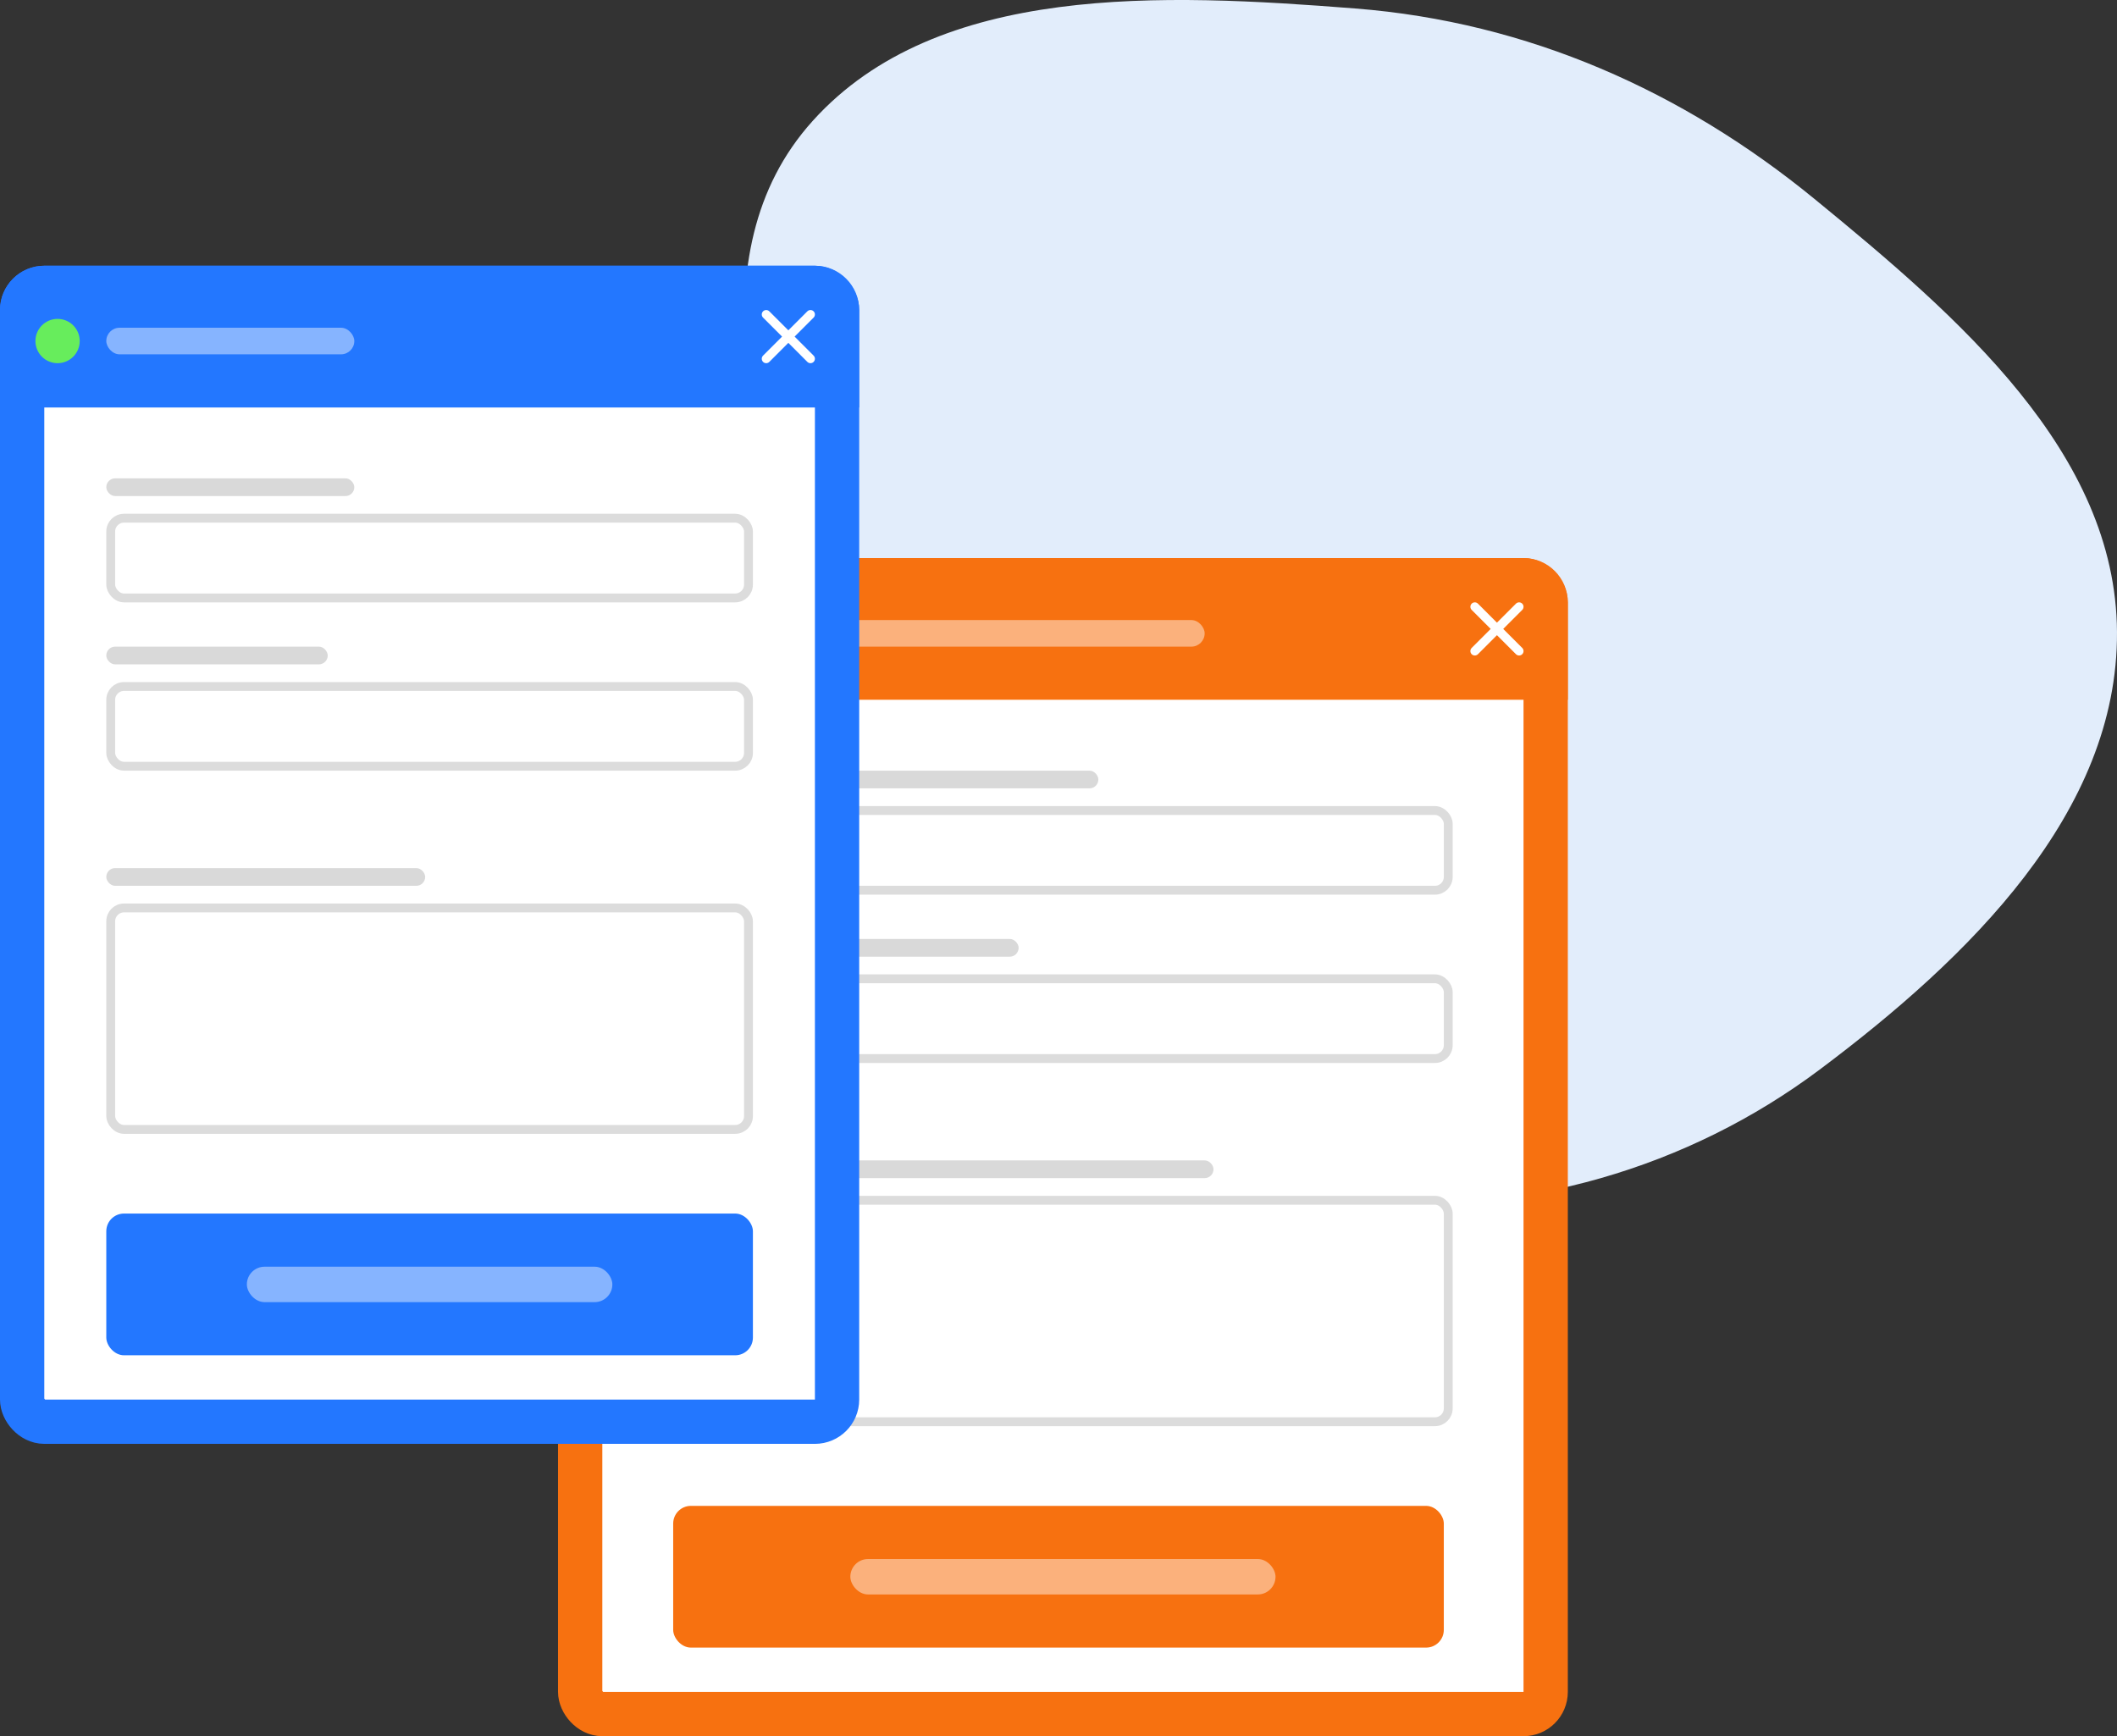
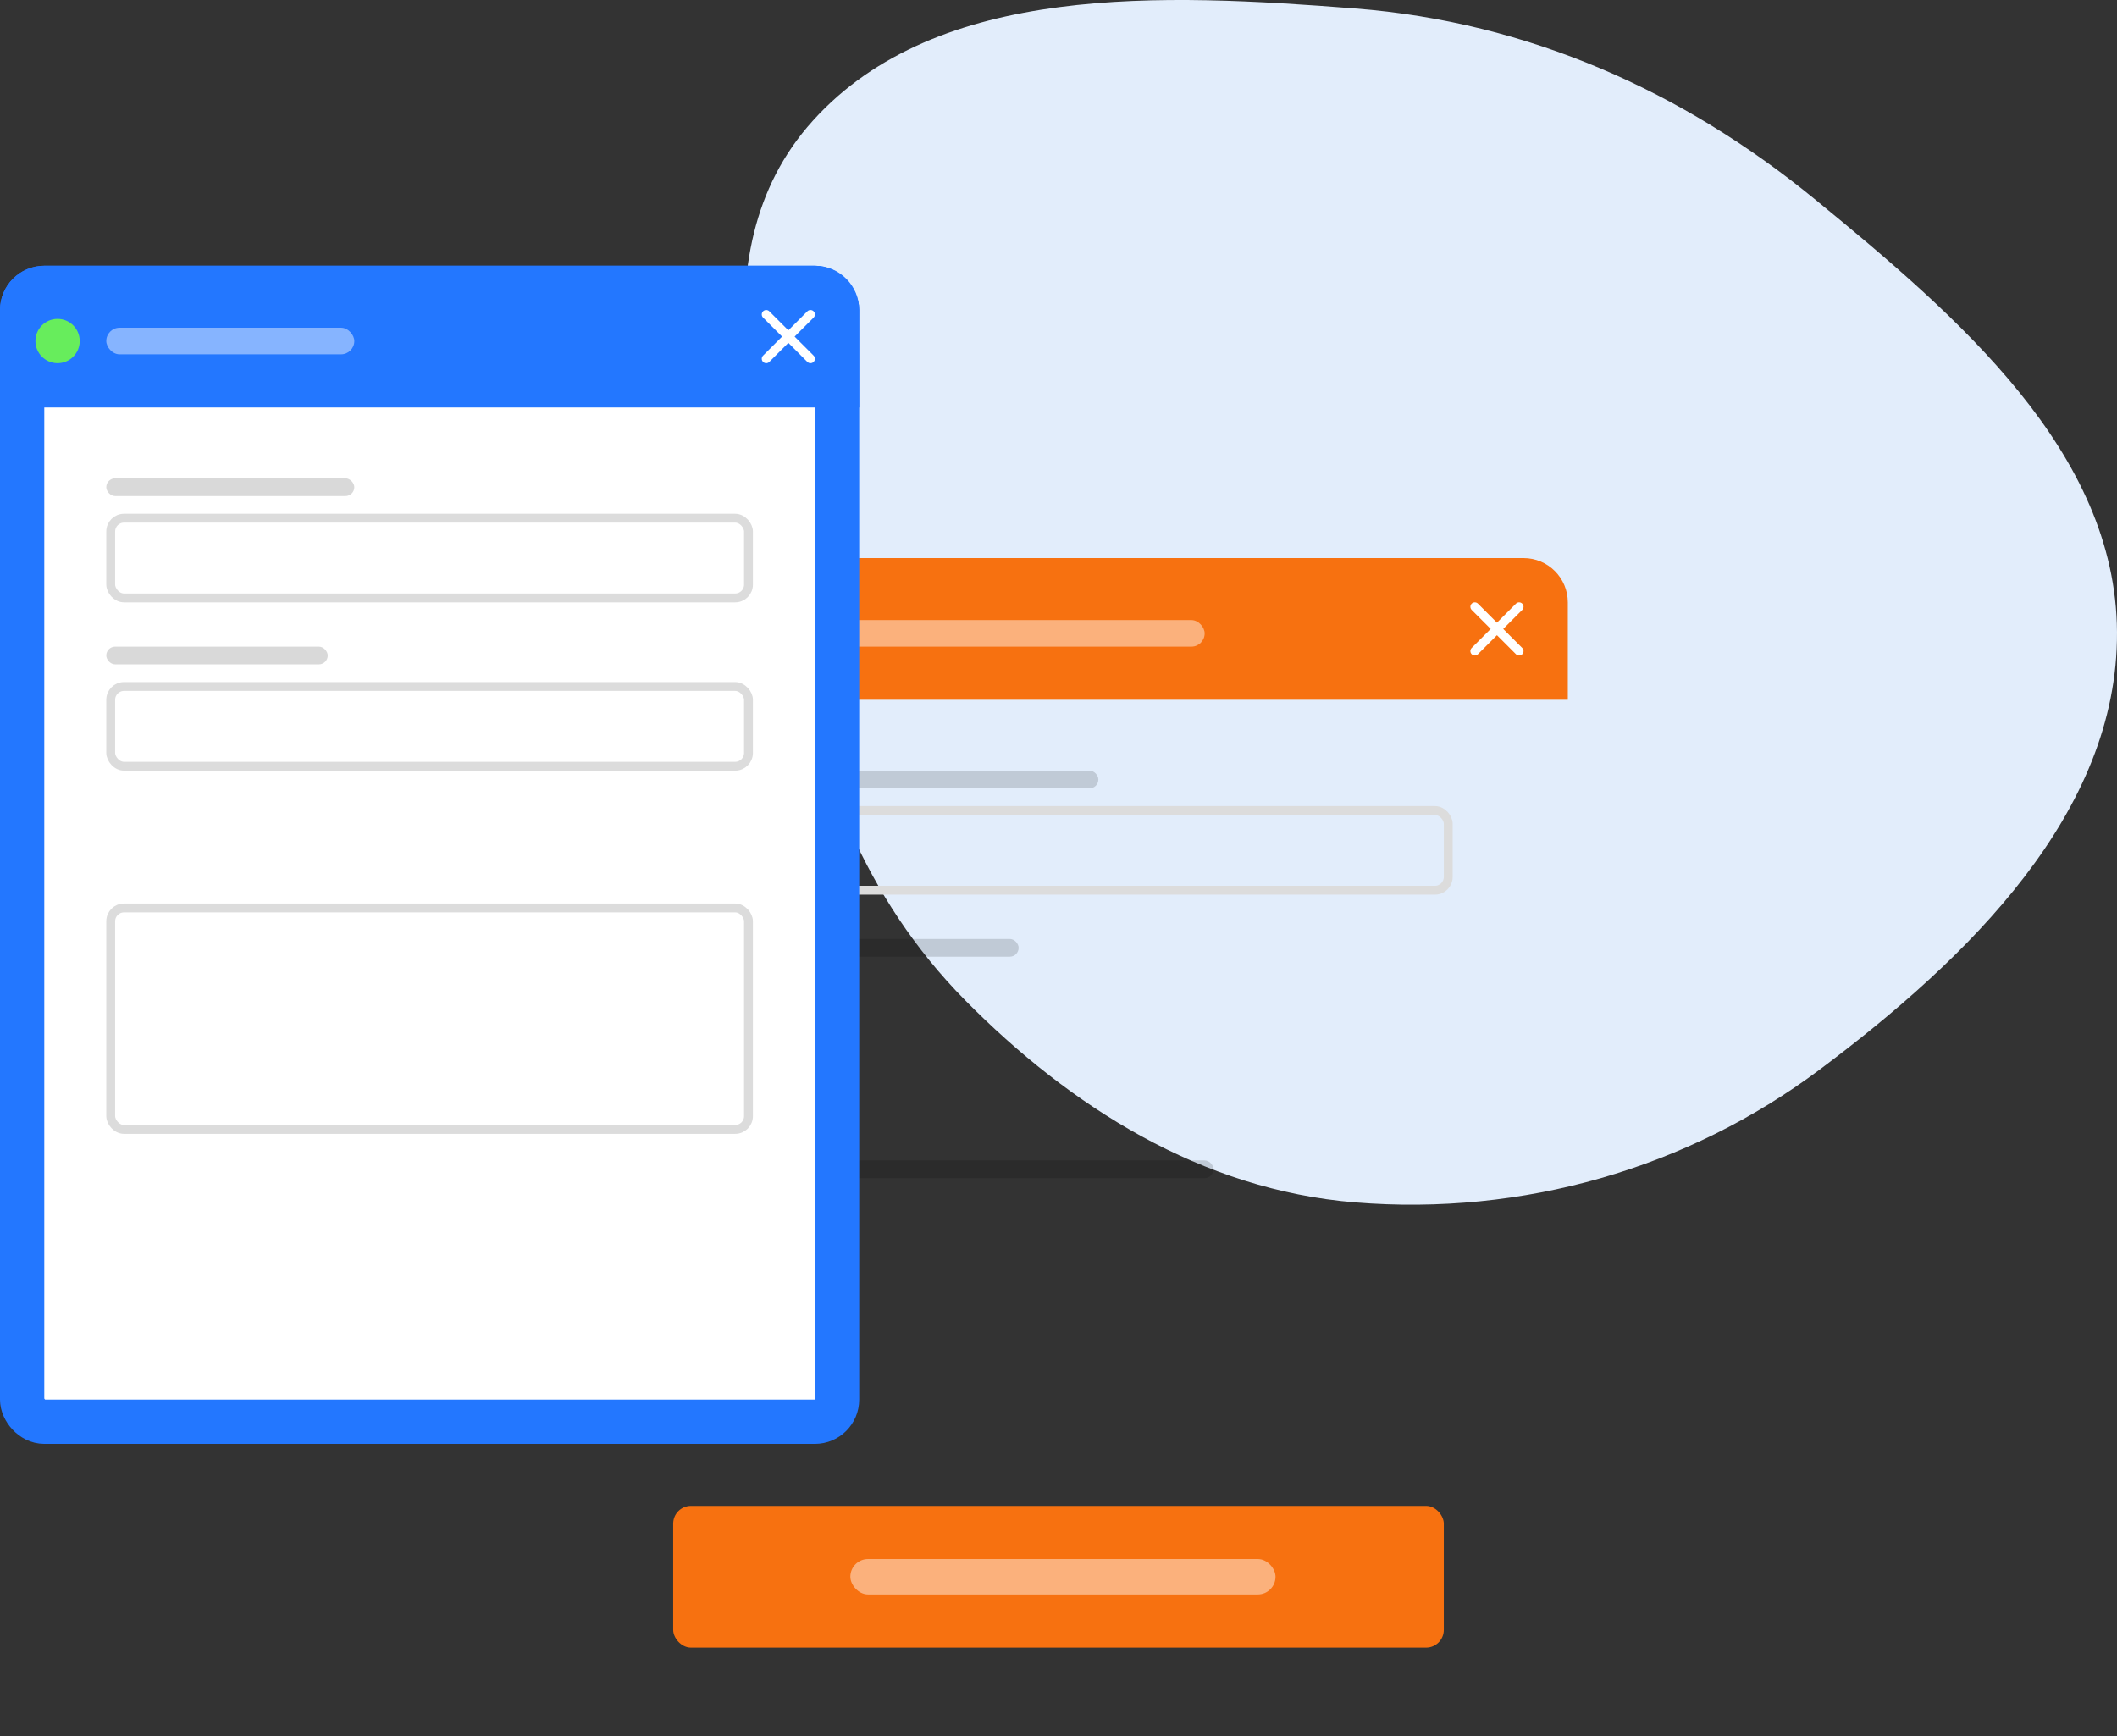
<svg xmlns="http://www.w3.org/2000/svg" width="239" height="196" viewBox="0 0 239 196" fill="none">
  <rect x="0" y="0" width="239" height="196" fill="#333333" stroke="none" />
  <path fill-rule="evenodd" clip-rule="evenodd" d="M152.995 0.957C172.557 2.486 190.025 10.326 204.848 22.459C221.096 35.757 238.884 51.064 238.999 71.35C239.115 91.69 222.301 108.12 205.407 120.768C190.545 131.895 171.901 137.284 152.995 135.741C135.635 134.324 120.805 124.92 108.934 112.893C97.561 101.369 92.126 86.887 89.439 71.35C86.024 51.593 78.009 28.867 91.771 13.624C105.85 -1.97 131.349 -0.734 152.995 0.957Z" fill="#E2EDFB" />
-   <rect x="65.5" y="65.5" width="109" height="128" rx="2.5" fill="white" stroke="#F77110" stroke-width="5" />
  <rect x="76" y="170" width="87" height="16" rx="2" fill="#F77110" />
  <rect opacity="0.45" x="96" y="176" width="48" height="4" rx="2" fill="white" />
  <path d="M63 68C63 65.239 65.239 63 68 63H172C174.761 63 177 65.239 177 68V79H63V68Z" fill="#F77110" />
  <path fill-rule="evenodd" clip-rule="evenodd" d="M171.854 68.854C172.049 68.658 172.049 68.342 171.854 68.146C171.658 67.951 171.342 67.951 171.146 68.146L169 70.293L166.854 68.146C166.658 67.951 166.342 67.951 166.146 68.146C165.951 68.342 165.951 68.658 166.146 68.854L168.293 71L166.146 73.146C165.951 73.342 165.951 73.658 166.146 73.854C166.342 74.049 166.658 74.049 166.854 73.854L169 71.707L171.146 73.854C171.342 74.049 171.658 74.049 171.854 73.854C172.049 73.658 172.049 73.342 171.854 73.146L169.707 71L171.854 68.854Z" fill="white" />
  <rect opacity="0.45" x="75" y="70" width="61" height="3" rx="1.5" fill="white" />
  <circle cx="69.5" cy="71.5" r="2.5" fill="#67ED5C" />
-   <rect x="76.5" y="135.5" width="87" height="25" rx="1.5" stroke="#DCDCDC" />
  <rect opacity="0.15" x="76" y="131" width="61" height="2" rx="1" fill="black" />
-   <rect x="76.5" y="110.5" width="87" height="9" rx="1.5" stroke="#DCDCDC" />
  <rect opacity="0.15" x="76" y="106" width="39" height="2" rx="1" fill="black" />
  <rect x="76.5" y="91.5" width="87" height="9" rx="1.5" stroke="#DCDCDC" />
  <rect opacity="0.15" x="76" y="87" width="48" height="2" rx="1" fill="black" />
  <rect x="2.5" y="32.5" width="92" height="128" rx="2.5" fill="white" stroke="#2377FF" stroke-width="5" />
-   <rect x="12" y="137" width="73" height="16" rx="2" fill="#2377FF" />
  <rect opacity="0.45" x="27.87" y="143" width="41.261" height="4" rx="2" fill="white" />
  <path d="M0 35C0 32.239 2.239 30 5 30H92C94.761 30 97 32.239 97 35V46H0V35Z" fill="#2377FF" />
  <path fill-rule="evenodd" clip-rule="evenodd" d="M91.854 35.854C92.049 35.658 92.049 35.342 91.854 35.146C91.658 34.951 91.342 34.951 91.146 35.146L89 37.293L86.854 35.146C86.658 34.951 86.342 34.951 86.146 35.146C85.951 35.342 85.951 35.658 86.146 35.854L88.293 38L86.146 40.146C85.951 40.342 85.951 40.658 86.146 40.854C86.342 41.049 86.658 41.049 86.854 40.854L89 38.707L91.146 40.854C91.342 41.049 91.658 41.049 91.854 40.854C92.049 40.658 92.049 40.342 91.854 40.146L89.707 38L91.854 35.854Z" fill="white" />
  <rect opacity="0.45" x="12" y="37" width="28" height="3" rx="1.5" fill="white" />
  <circle cx="6.5" cy="38.5" r="2.5" fill="#67ED5C" />
  <rect x="12.5" y="102.5" width="72" height="25" rx="1.5" stroke="#DCDCDC" />
-   <rect opacity="0.15" x="12" y="98" width="36" height="2" rx="1" fill="black" />
  <rect x="12.5" y="77.5" width="72" height="9" rx="1.5" stroke="#DCDCDC" />
  <rect opacity="0.15" x="12" y="73" width="25" height="2" rx="1" fill="black" />
  <rect x="12.5" y="58.5" width="72" height="9" rx="1.5" stroke="#DCDCDC" />
  <rect opacity="0.15" x="12" y="54" width="28" height="2" rx="1" fill="black" />
</svg>